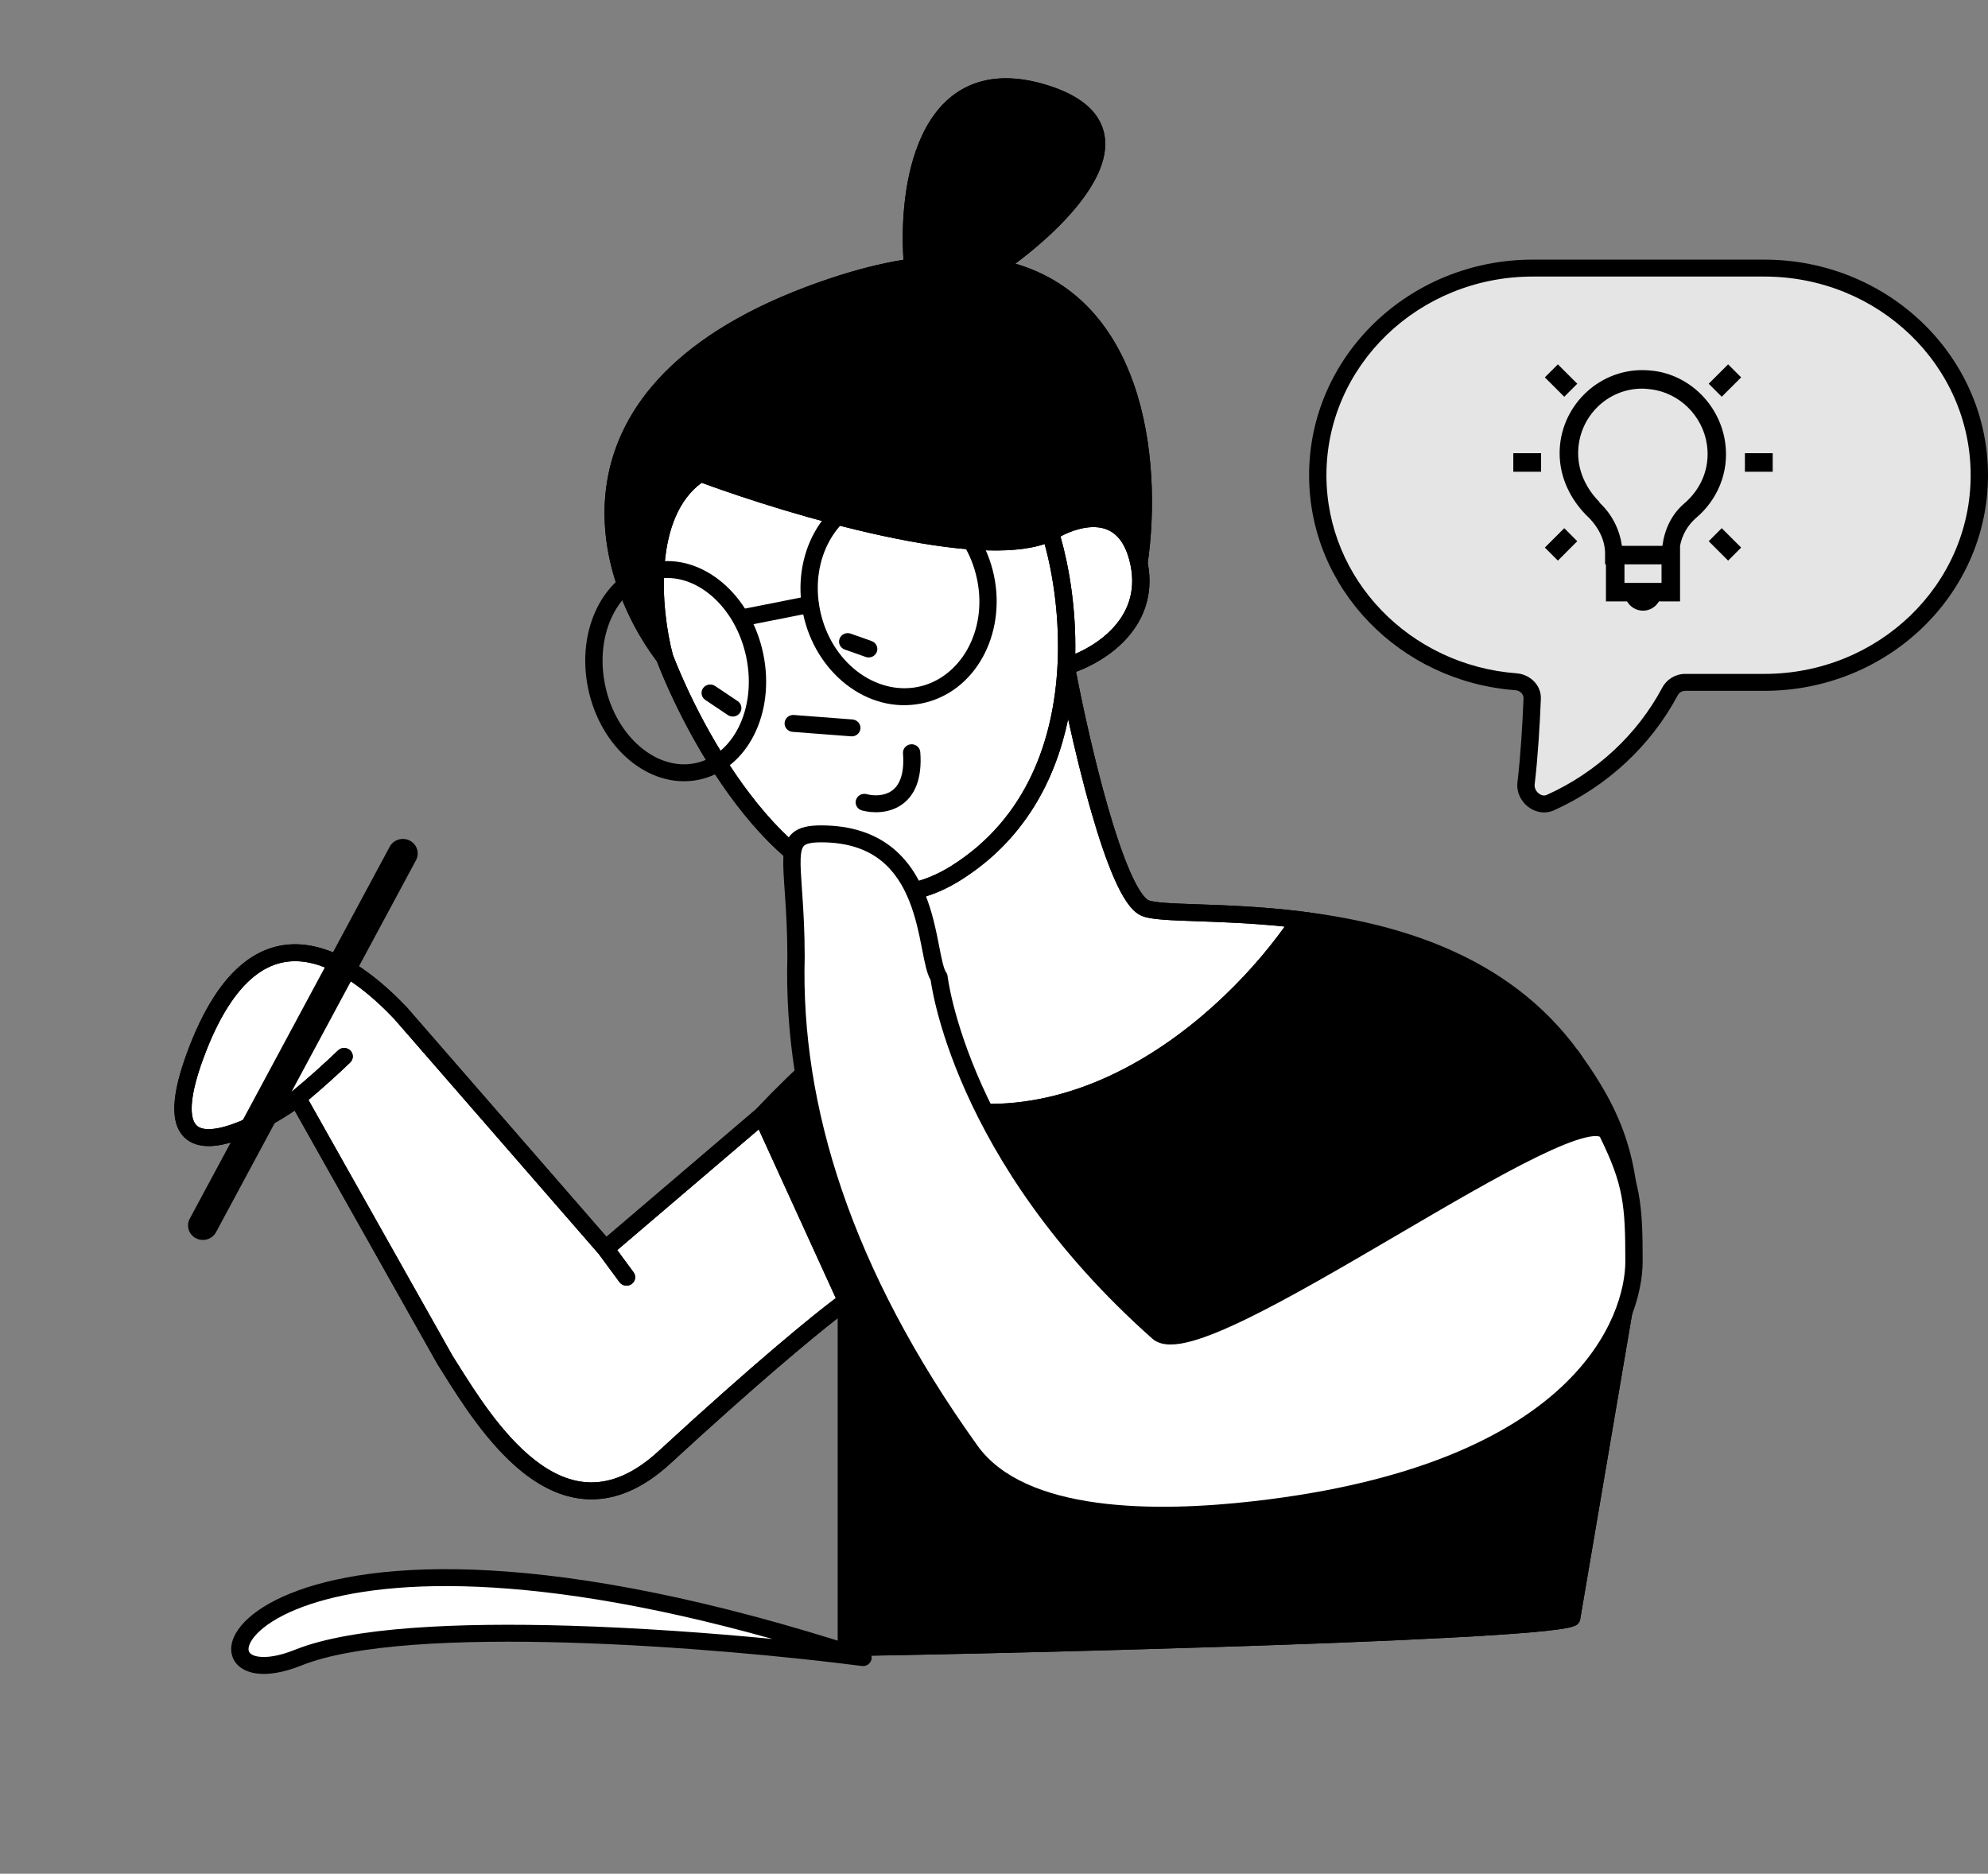
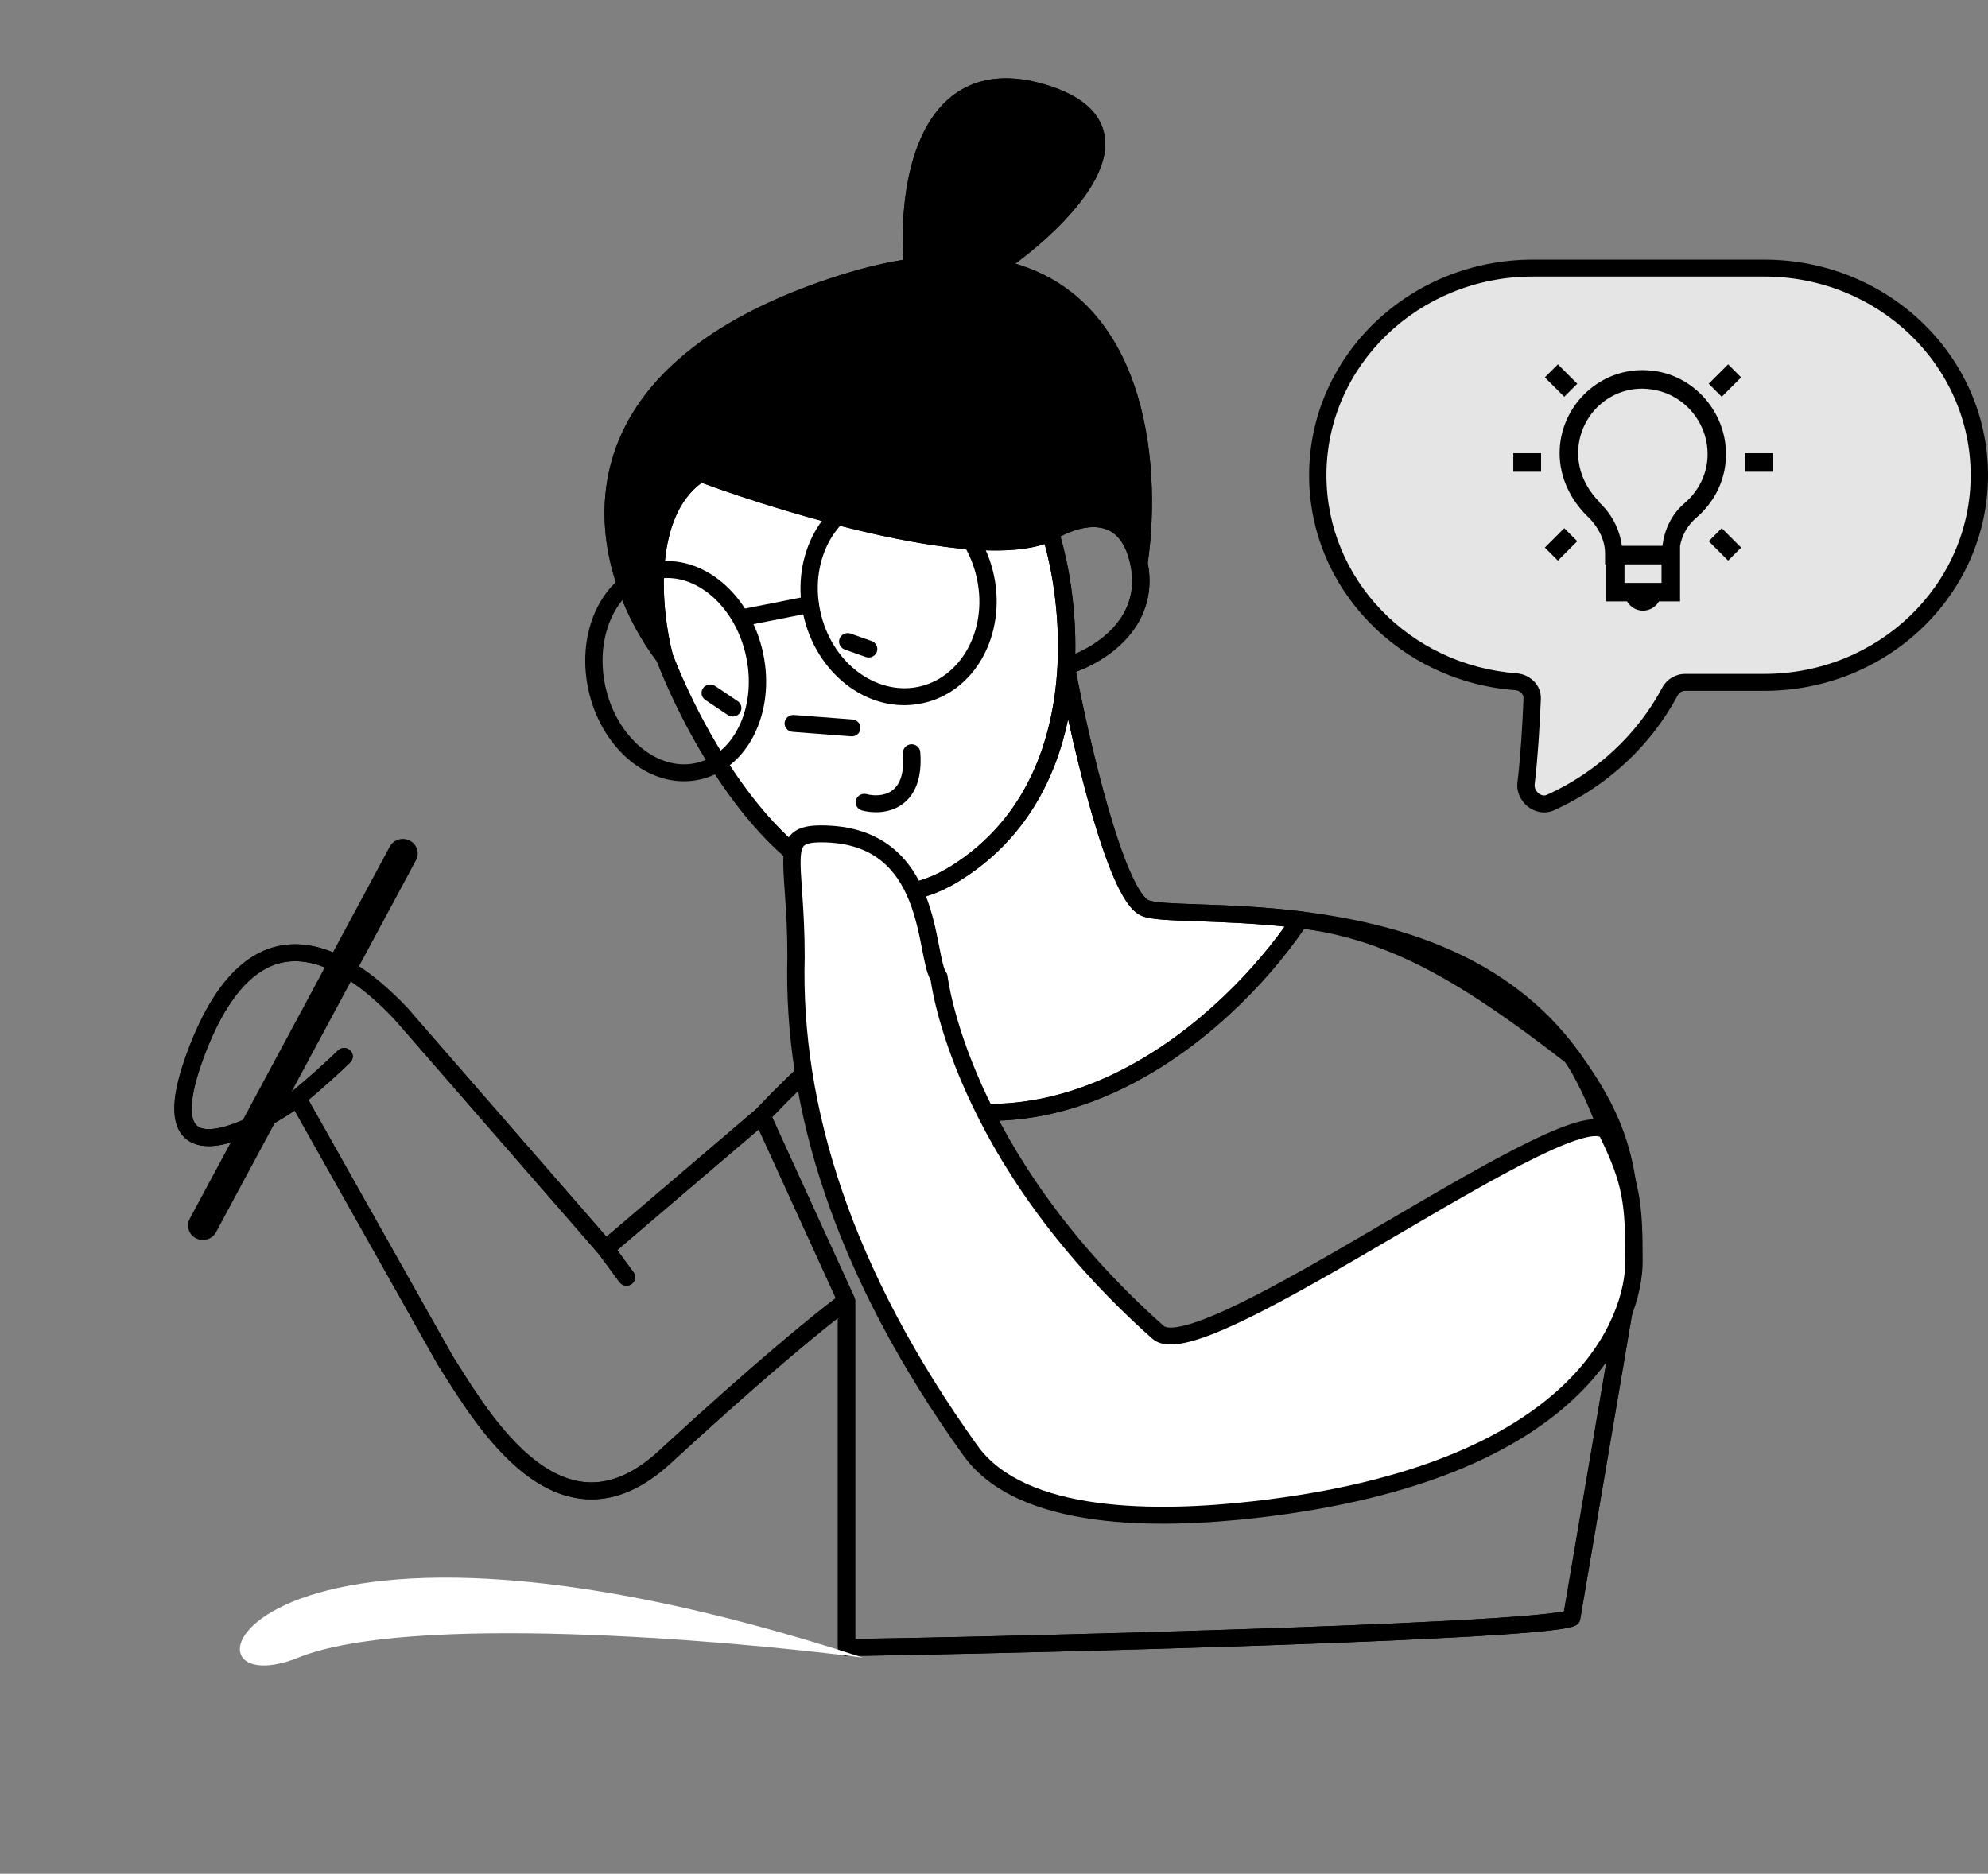
<svg xmlns="http://www.w3.org/2000/svg" width="436" height="411" viewBox="0 0 436 411" fill="none">
  <rect x="0" y="0" width="436" height="411" fill="#808080" stroke="none" />
  <path d="M209.734 191.455C227.028 180.551 232.963 162.566 233.824 146.115C236.903 162.554 244.658 196.174 251.052 199.14C254.251 200.624 268.229 199.689 285.08 201.747C269.538 225.166 226.833 263.948 180.348 231.729C189.81 223.188 198.113 217.139 203.552 213.846L199.753 195.556C203.016 194.916 206.35 193.589 209.734 191.455Z" fill="white" />
  <path d="M145.749 144.171C143.06 134.121 140.868 111.98 153.615 103.809C173.184 111.101 215.927 123.911 230.342 116.821C232.551 123.879 234.426 134.622 233.824 146.115C232.963 162.566 227.028 180.551 209.734 191.455C206.35 193.589 203.016 194.916 199.753 195.556C174.697 200.473 153.791 164.944 145.749 144.171Z" fill="white" />
-   <path d="M233.824 146.115C234.426 134.622 232.551 123.879 230.342 116.821C235.654 113.417 246.98 109.996 249.795 123.548C252.609 137.1 240.32 144.239 233.824 146.115Z" fill="white" />
-   <path d="M167.092 244.679L185.659 285.34C181.96 287.933 168.8 298.423 145.749 319.644C122.698 340.865 105.515 310.802 97.593 298.304L65.242 240.844C61.621 243.82 31.181 263.364 42.74 231.729C56.896 192.989 79.604 213.589 87.861 222.249L132.814 273.921L167.092 244.679Z" fill="white" />
  <path fill-rule="evenodd" clip-rule="evenodd" d="M213.573 22.444C217.021 20.713 221.615 20.215 227.794 21.995C234.083 23.806 236.959 26.3 238.03 28.762C239.101 31.224 238.631 34.262 236.748 37.775C233.081 44.618 224.761 51.903 217.826 56.718C213.093 55.912 207.81 55.786 201.926 56.453C201.445 48.817 202.168 38.826 205.633 31.359C207.501 27.333 210.094 24.19 213.573 22.444ZM198.151 56.976C197.614 48.987 198.304 38.16 202.171 29.826C204.262 25.317 207.354 21.39 211.836 19.141C216.349 16.876 221.989 16.452 228.869 18.433C235.638 20.383 239.813 23.367 241.528 27.31C243.243 31.252 242.234 35.545 240.116 39.498C236.523 46.201 229.207 52.957 222.681 57.832C236.548 61.898 244.526 72.333 248.688 84.312C253.178 97.234 253.32 112.142 251.721 123.497C253.131 130.803 250.513 136.458 246.693 140.474C243.439 143.894 239.308 146.145 235.993 147.36C237.564 155.511 240.115 167.09 243.024 177.177C244.577 182.562 246.216 187.468 247.843 191.186C248.658 193.048 249.447 194.558 250.191 195.666C250.972 196.829 251.555 197.318 251.867 197.463C252.03 197.539 252.395 197.652 253.061 197.764C253.701 197.87 254.51 197.958 255.495 198.033C257.407 198.178 259.837 198.262 262.73 198.363L263.014 198.373C269.015 198.582 276.798 198.865 285.315 199.905C305.788 202.407 330.637 209.129 346.238 230.656C351.765 238.283 355.197 244.637 357.22 251.783C359.234 258.9 359.815 266.687 359.815 277.11C359.815 277.212 359.806 277.314 359.789 277.414L346.561 355.197C346.459 355.799 346.061 356.313 345.496 356.573C344.738 356.921 343.474 357.161 342.088 357.364C340.602 357.581 338.672 357.792 336.377 357.999C331.784 358.412 325.636 358.813 318.456 359.197C304.09 359.966 285.522 360.669 266.832 361.266C229.463 362.46 191.531 363.228 185.658 363.228C185.154 363.228 184.671 363.032 184.314 362.684C183.958 362.336 183.758 361.864 183.758 361.371L183.758 289.105C177.941 293.634 165.789 303.747 147.052 320.995C141.036 326.534 135.191 328.91 129.602 328.876C124.048 328.844 119.086 326.433 114.805 323.065C107.085 316.991 101.038 307.348 97.085 301.042C96.695 300.421 96.325 299.831 95.977 299.281C95.96 299.254 95.943 299.227 95.927 299.199L64.628 243.607C63.309 244.505 61.515 245.633 59.508 246.741C56.273 248.526 52.281 250.375 48.674 251.086C46.871 251.441 45.003 251.545 43.318 251.089C41.554 250.612 40.063 249.533 39.163 247.733C38.303 246.013 38.063 243.8 38.35 241.132C38.638 238.446 39.476 235.139 40.95 231.105C44.549 221.257 48.776 214.927 53.401 211.247C58.099 207.508 63.083 206.605 67.827 207.383C72.484 208.146 76.822 210.509 80.45 213.138C84.095 215.779 87.153 218.783 89.251 220.984C89.259 220.992 89.267 221 89.275 221.009C89.286 221.021 89.298 221.034 89.309 221.047L133.015 271.285L165.766 243.346C170.326 238.537 174.807 234.203 179.058 230.366C187.968 222.323 195.889 216.445 201.429 212.961L198.254 197.676C185.408 199.269 173.949 191.172 164.917 180.693C155.446 169.705 148.154 155.561 144.065 145.071C136.907 135.607 130.177 120.09 133.421 104.084C136.724 87.788 150.219 71.616 182.383 60.953C188.045 59.076 193.292 57.77 198.151 56.976ZM142.158 134.945C137.78 126.451 134.947 115.674 137.15 104.805C140.104 90.229 152.255 74.862 183.605 64.47C189.772 62.425 195.373 61.098 200.455 60.383C207.145 59.443 212.924 59.566 217.906 60.507C232.563 63.275 240.829 73.245 245.089 85.505C248.491 95.297 249.275 106.426 248.654 116.116C248.344 115.715 248.015 115.343 247.67 115C245.784 113.124 243.513 112.228 241.212 111.981C236.79 111.506 232.233 113.411 229.397 115.207C226.248 116.72 221.326 117.262 215.121 116.951C208.927 116.64 201.734 115.498 194.322 113.896C179.501 110.692 164.014 105.697 154.292 102.075C153.722 101.862 153.082 101.93 152.572 102.257C145.467 106.811 142.727 115.11 142 123.122C141.634 127.15 141.764 131.227 142.158 134.945ZM232.578 117.673C234.968 116.386 238.058 115.377 240.797 115.672C242.343 115.838 243.764 116.414 244.959 117.602C246.173 118.809 247.279 120.774 247.932 123.917C249.197 130.01 247.098 134.593 243.909 137.946C241.491 140.487 238.454 142.302 235.822 143.422C236.015 133.481 234.478 124.278 232.578 117.673ZM234.258 157.74C235.69 164.271 237.449 171.538 239.365 178.183C240.935 183.629 242.626 188.712 244.348 192.645C245.207 194.609 246.097 196.34 247.013 197.703C247.891 199.011 248.95 200.22 250.236 200.817C250.872 201.112 251.644 201.294 252.421 201.424C253.224 201.558 254.163 201.656 255.201 201.735C257.195 201.886 259.696 201.973 262.538 202.072L262.878 202.084C268.13 202.267 274.631 202.503 281.758 203.242C273.792 214.384 260.244 228.117 243.499 235.927C226.109 244.038 205.281 245.78 183.395 231.524C192.052 223.874 199.573 218.44 204.553 215.424C205.229 215.015 205.573 214.238 205.415 213.477L201.981 196.945C204.893 196.161 207.826 194.869 210.765 193.015C224.71 184.223 231.498 171.034 234.258 157.74ZM180.52 234.108C203.953 249.738 226.519 247.961 245.136 239.278C263.458 230.733 277.966 215.518 286.015 203.737C305.901 206.309 328.762 212.969 343.135 232.802C348.507 240.215 351.689 246.176 353.556 252.772C355.422 259.365 356.008 266.709 356.013 276.957L343.007 353.44C342.613 353.52 342.12 353.604 341.526 353.691C340.142 353.894 338.293 354.098 336.029 354.301C331.505 354.708 325.412 355.106 318.248 355.49C303.925 356.256 285.389 356.958 266.708 357.555C232.219 358.656 197.302 359.394 187.559 359.501L187.559 285.34C187.559 285.079 187.503 284.822 187.394 284.584L169.34 245.045C173.162 241.052 176.92 237.402 180.52 234.108ZM166.404 247.731L183.303 284.739C178.298 288.475 165.445 298.961 144.445 318.293C138.936 323.365 133.989 325.189 129.625 325.163C125.227 325.137 121.076 323.23 117.189 320.173C110.019 314.532 104.319 305.457 100.31 299.074C99.936 298.48 99.578 297.91 99.234 297.367L67.655 241.277C70.897 238.559 74.032 235.718 76.807 233.053C77.556 232.334 77.566 231.159 76.83 230.428C76.094 229.696 74.891 229.686 74.142 230.405C71.09 233.337 67.597 236.481 64.018 239.423C63.231 240.07 60.757 241.786 57.638 243.508C54.508 245.235 50.934 246.853 47.923 247.446C46.417 247.743 45.214 247.749 44.333 247.511C43.531 247.294 42.963 246.873 42.578 246.103C42.153 245.253 41.883 243.826 42.13 241.519C42.376 239.231 43.114 236.228 44.53 232.353C48.01 222.831 51.929 217.208 55.801 214.126C59.6 211.103 63.463 210.433 67.198 211.045C71.019 211.671 74.791 213.661 78.186 216.12C81.546 218.555 84.412 221.358 86.441 223.484L131.316 275.067L135.862 281.239C136.475 282.071 137.663 282.26 138.515 281.662C139.367 281.063 139.561 279.903 138.948 279.07L135.367 274.209L166.404 247.731ZM229.103 119.332C230.99 126.159 232.461 135.787 231.926 146.02C231.082 162.149 225.286 179.44 208.704 189.896C205.498 191.917 202.385 193.146 199.379 193.736C187.928 195.983 177.083 189.044 167.824 178.301C158.668 167.678 151.541 153.857 147.562 143.607C146.269 138.731 145.105 130.954 145.786 123.45C146.445 116.194 148.781 109.625 153.881 105.894C163.767 109.529 178.926 114.371 193.501 117.521C201.022 119.147 208.441 120.334 214.926 120.659C220.308 120.929 225.251 120.619 229.103 119.332Z" fill="black" />
  <path d="M153.614 103.811C140.868 111.982 143.059 134.123 145.748 144.173C131.699 125.793 119.48 83.768 182.993 62.714C189.254 60.638 194.97 59.281 200.184 58.548C207.049 57.583 213.044 57.7 218.267 58.686C249.316 64.55 253.033 101.132 249.794 123.55C246.979 109.998 235.653 113.419 230.342 116.823C215.926 123.914 173.184 111.103 153.614 103.811Z" fill="black" />
  <path d="M228.331 20.216C254.448 27.738 232.504 48.997 218.267 58.686C213.044 57.7 207.049 57.583 200.184 58.548C198.684 42.636 202.214 12.694 228.331 20.216Z" fill="black" />
-   <path d="M344.686 231.731C348.282 236.751 357.915 256.361 357.914 277.112L344.686 354.895C337.271 358.304 197.334 361.374 185.658 361.373L185.658 285.342L167.092 244.681C171.641 239.881 176.11 235.556 180.348 231.731C226.832 263.95 269.537 225.168 285.079 201.75C305.392 204.231 321.64 213.848 344.686 231.731Z" fill="black" />
  <path fill-rule="evenodd" clip-rule="evenodd" d="M213.573 22.444C217.021 20.714 221.615 20.216 227.794 21.995C234.083 23.807 236.959 26.301 238.03 28.763C239.101 31.225 238.631 34.263 236.748 37.776C233.081 44.619 224.761 51.904 217.825 56.718C213.093 55.913 207.809 55.787 201.926 56.453C201.444 48.818 202.168 38.827 205.632 31.359C207.5 27.333 210.094 24.191 213.573 22.444ZM198.151 56.977C197.613 48.988 198.304 38.16 202.17 29.826C204.262 25.318 207.354 21.391 211.836 19.142C216.348 16.876 221.989 16.452 228.869 18.434C235.638 20.384 239.813 23.368 241.528 27.311C243.243 31.253 242.234 35.545 240.115 39.498C236.523 46.202 229.206 52.957 222.68 57.833C236.548 61.899 244.526 72.334 248.688 84.313C253.177 97.235 253.32 112.143 251.72 123.497C253.131 130.803 250.513 136.459 246.693 140.475C243.439 143.895 239.308 146.146 235.993 147.36C237.563 155.511 240.115 167.091 243.024 177.177C244.576 182.562 246.215 187.468 247.842 191.186C248.657 193.048 249.446 194.559 250.19 195.666C250.972 196.829 251.554 197.319 251.866 197.464C252.03 197.54 252.395 197.653 253.061 197.764C253.7 197.871 254.51 197.959 255.495 198.034C257.407 198.178 259.837 198.263 262.729 198.364L263.014 198.373C269.015 198.582 276.797 198.865 285.315 199.906C306.176 202.455 322.773 212.354 345.868 230.276C346.012 230.388 346.138 230.519 346.243 230.665C348.175 233.361 351.552 239.69 354.446 247.918C357.349 256.169 359.815 266.47 359.814 277.111C359.814 277.213 359.806 277.315 359.789 277.415L346.561 355.198C346.459 355.8 346.06 356.314 345.496 356.573C344.737 356.922 343.473 357.162 342.088 357.364C340.601 357.582 338.672 357.793 336.377 358C331.783 358.413 325.636 358.814 318.455 359.198C304.09 359.966 285.522 360.67 266.832 361.267C229.463 362.46 191.531 363.229 185.658 363.229C185.154 363.229 184.67 363.033 184.314 362.685C183.958 362.337 183.757 361.865 183.757 361.372L183.757 289.106C177.941 293.635 165.789 303.747 147.052 320.996C141.035 326.535 135.191 328.91 129.602 328.877C124.047 328.844 119.086 326.433 114.805 323.065C107.085 316.992 101.038 307.349 97.084 301.043C96.694 300.421 96.325 299.832 95.976 299.282C95.969 299.271 95.963 299.26 95.956 299.249C95.946 299.233 95.936 299.216 95.927 299.199L64.628 243.607C63.309 244.506 61.515 245.633 59.507 246.741C56.273 248.526 52.281 250.376 48.674 251.087C46.87 251.442 45.002 251.546 43.318 251.09C41.553 250.613 40.062 249.534 39.162 247.734C38.303 246.014 38.063 243.801 38.349 241.133C38.638 238.447 39.476 235.14 40.95 231.106C44.548 221.258 48.776 214.928 53.4 211.248C58.099 207.508 63.082 206.606 67.826 207.384C72.484 208.147 76.821 210.51 80.45 213.138C84.095 215.78 87.153 218.784 89.251 220.984C89.271 221.005 89.29 221.026 89.309 221.048L133.015 271.286L165.766 243.346C170.326 238.538 174.807 234.203 179.058 230.366C187.968 222.323 195.889 216.446 201.429 212.961L198.254 197.677C185.408 199.269 173.949 191.173 164.916 180.694C155.446 169.706 148.154 155.562 144.065 145.071C136.907 135.607 130.177 120.091 133.421 104.084C136.723 87.789 150.219 71.617 182.383 60.954C188.045 59.077 193.292 57.771 198.151 56.977ZM142.158 134.945C137.78 126.451 134.947 115.675 137.15 104.805C140.104 90.23 152.255 74.863 183.604 64.47C189.771 62.426 195.373 61.099 200.454 60.384C207.145 59.444 212.924 59.567 217.906 60.508C232.563 63.276 240.829 73.246 245.088 85.506C248.49 95.298 249.274 106.427 248.653 116.117C248.343 115.716 248.015 115.344 247.67 115.001C245.783 113.125 243.513 112.228 241.212 111.981C236.79 111.506 232.233 113.412 229.396 115.208C226.248 116.721 221.326 117.262 215.121 116.951C208.927 116.641 201.734 115.499 194.321 113.896C179.501 110.693 164.014 105.698 154.292 102.075C153.722 101.863 153.082 101.931 152.572 102.258C145.467 106.812 142.727 115.111 142 123.122C141.634 127.151 141.764 131.228 142.158 134.945ZM232.578 117.673C234.967 116.387 238.058 115.378 240.796 115.672C242.343 115.838 243.763 116.415 244.958 117.603C246.172 118.81 247.278 120.774 247.931 123.918C249.197 130.01 247.098 134.594 243.908 137.947C241.491 140.488 238.453 142.303 235.821 143.423C236.015 133.482 234.478 124.278 232.578 117.673ZM234.258 157.741C235.69 164.272 237.449 171.538 239.365 178.184C240.935 183.63 242.626 188.712 244.347 192.646C245.207 194.61 246.097 196.341 247.013 197.704C247.891 199.011 248.949 200.221 250.236 200.818C250.872 201.113 251.644 201.295 252.42 201.424C253.223 201.559 254.163 201.657 255.201 201.736C257.195 201.887 259.695 201.974 262.537 202.072L262.878 202.084C268.13 202.267 274.631 202.504 281.758 203.243C273.792 214.385 260.244 228.117 243.498 235.928C226.108 244.038 205.281 245.781 183.394 231.524C192.052 223.874 199.572 218.441 204.553 215.425C205.229 215.016 205.572 214.239 205.414 213.478L201.981 196.946C204.893 196.162 207.826 194.869 210.765 193.016C224.709 184.224 231.498 171.035 234.258 157.741ZM180.52 234.109C203.953 249.739 226.518 247.962 245.136 239.279C263.456 230.734 277.962 215.522 286.012 203.742C305.177 206.369 320.859 215.631 343.282 233.011C344.986 235.475 348.114 241.342 350.852 249.124C353.65 257.08 355.99 266.901 356.013 276.959L343.007 353.44C342.613 353.521 342.12 353.605 341.525 353.692C340.141 353.894 338.293 354.098 336.028 354.302C331.505 354.709 325.412 355.107 318.248 355.49C303.924 356.256 285.389 356.959 266.708 357.556C232.219 358.657 197.301 359.395 187.559 359.502L187.559 285.341C187.559 285.08 187.502 284.822 187.394 284.584L169.34 245.046C173.162 241.053 176.92 237.403 180.52 234.109ZM166.404 247.732L183.302 284.74C178.297 288.475 165.445 298.962 144.445 318.294C138.936 323.366 133.988 325.19 129.625 325.164C125.227 325.138 121.075 323.231 117.189 320.173C110.019 314.533 104.318 305.458 100.309 299.075C99.936 298.481 99.578 297.911 99.234 297.368L67.654 241.278C70.897 238.559 74.031 235.719 76.807 233.054C77.555 232.335 77.566 231.16 76.83 230.428C76.094 229.697 74.891 229.687 74.142 230.406C71.089 233.337 67.596 236.482 64.018 239.424C63.231 240.071 60.757 241.787 57.637 243.508C54.507 245.236 50.933 246.854 47.922 247.447C46.417 247.743 45.213 247.75 44.333 247.512C43.531 247.295 42.962 246.873 42.578 246.104C42.153 245.254 41.882 243.827 42.13 241.52C42.375 239.231 43.114 236.229 44.53 232.354C48.009 222.832 51.928 217.209 55.801 214.127C59.6 211.104 63.463 210.433 67.197 211.046C71.019 211.672 74.791 213.662 78.185 216.121C81.546 218.556 84.411 221.358 86.44 223.484L131.316 275.067L135.862 281.24C136.475 282.072 137.662 282.261 138.515 281.662C139.367 281.063 139.56 279.903 138.947 279.071L135.367 274.209L166.404 247.732ZM229.103 119.332C230.989 126.159 232.461 135.788 231.925 146.021C231.081 162.149 225.286 179.44 208.703 189.896C205.498 191.918 202.384 193.147 199.379 193.737C187.927 195.984 177.083 189.044 167.824 178.302C158.668 167.679 151.541 153.858 147.562 143.607C146.269 138.732 145.105 130.955 145.786 123.45C146.445 116.194 148.781 109.626 153.881 105.894C163.767 109.529 178.926 114.372 193.5 117.522C201.021 119.148 208.44 120.335 214.926 120.66C220.308 120.929 225.251 120.619 229.103 119.332Z" fill="black" />
  <path d="M180.086 182.907C170.385 182.907 174.582 188.207 174.582 209.898C173.685 242.808 184.824 279.1 212.821 318.163C224.087 333.883 253.985 333.542 275.193 331.127C347.297 322.917 358.361 289.211 358.361 276.679C358.361 264.147 357.914 259.394 352.606 248.591C347.297 237.787 263.704 300.878 253.985 292.246C210.29 253.436 205.934 214.327 205.934 214.327C202.646 209.898 205.179 182.907 180.086 182.907Z" fill="white" />
  <path fill-rule="evenodd" clip-rule="evenodd" d="M195.432 185.741C191.712 182.848 186.733 181.05 180.086 181.05C177.609 181.05 175.413 181.359 173.877 182.681C172.285 184.051 171.883 186.081 171.797 188.195C171.722 190.055 171.888 192.436 172.088 195.302C172.118 195.741 172.15 196.191 172.181 196.653C172.422 200.178 172.68 204.522 172.681 209.874C171.777 243.249 183.088 279.916 211.264 319.228C217.357 327.73 228.314 331.683 240.015 333.284C251.782 334.894 264.743 334.186 275.413 332.971C311.739 328.835 332.966 318.244 345.131 306.864C357.298 295.482 360.262 283.432 360.262 276.679C360.262 270.421 360.154 265.942 359.343 261.649C358.526 257.322 357.012 253.268 354.319 247.787C353.64 246.405 352.349 245.756 351.013 245.559C349.747 245.373 348.291 245.555 346.789 245.915C343.761 246.641 339.865 248.265 335.474 250.407C326.801 254.637 315.7 261.141 304.522 267.689L303.972 268.012C292.563 274.695 281.106 281.393 271.899 285.886C267.286 288.137 263.333 289.787 260.285 290.617C258.758 291.032 257.554 291.214 256.661 291.203C255.754 291.191 255.391 290.986 255.263 290.872C233.634 271.661 221.77 252.403 215.315 237.988C212.086 230.779 210.209 224.777 209.141 220.595C208.607 218.504 208.275 216.868 208.078 215.764C207.98 215.213 207.915 214.794 207.875 214.517C207.855 214.379 207.842 214.277 207.833 214.211L207.824 214.141L207.823 214.126M207.823 214.125C207.787 213.804 207.666 213.499 207.472 213.237C207.299 213.005 207.047 212.42 206.753 211.259C206.502 210.27 206.269 209.076 205.997 207.679C205.966 207.522 205.935 207.363 205.903 207.201C205.287 204.051 204.485 200.109 202.958 196.282C201.426 192.445 199.124 188.612 195.432 185.741M204.102 214.971C204.105 214.991 204.108 215.012 204.111 215.034C204.156 215.35 204.228 215.809 204.334 216.402C204.545 217.589 204.896 219.312 205.453 221.494C206.567 225.857 208.51 232.058 211.832 239.477C218.479 254.319 230.64 274.02 252.706 293.619C253.793 294.584 255.223 294.898 256.611 294.916C258.012 294.934 259.606 294.656 261.305 294.194C264.71 293.267 268.924 291.489 273.597 289.208C282.963 284.637 294.559 277.856 305.927 271.196L306.375 270.934C317.633 264.338 328.631 257.895 337.172 253.729C341.517 251.61 345.099 250.144 347.695 249.522C349.007 249.207 349.9 249.15 350.447 249.231C350.703 249.269 350.818 249.327 350.854 249.35C350.875 249.363 350.879 249.367 350.892 249.394C353.507 254.715 354.872 258.44 355.605 262.323C356.345 266.241 356.461 270.405 356.461 276.679C356.461 282.458 353.892 293.526 342.502 304.182C331.108 314.841 310.751 325.209 274.973 329.283C264.434 330.483 251.842 331.153 240.542 329.607C229.176 328.052 219.551 324.316 214.377 317.098C186.566 278.294 175.597 242.385 176.482 209.947C176.482 209.931 176.482 209.914 176.482 209.898C176.482 204.415 176.217 199.97 175.974 196.406C175.942 195.935 175.91 195.481 175.88 195.045C175.678 192.133 175.528 189.986 175.595 188.341C175.673 186.419 176.04 185.768 176.39 185.467C176.796 185.117 177.713 184.764 180.086 184.764C185.985 184.764 190.1 186.34 193.065 188.646C196.058 190.974 198.033 194.165 199.416 197.631C200.803 201.105 201.552 204.741 202.17 207.898C202.202 208.061 202.234 208.224 202.265 208.386C202.532 209.756 202.786 211.057 203.063 212.151C203.311 213.128 203.624 214.15 204.102 214.971Z" fill="black" />
  <path fill-rule="evenodd" clip-rule="evenodd" d="M184.13 140.099C183.773 141.063 184.284 142.128 185.27 142.477L189.865 144.102C190.852 144.451 191.942 143.952 192.299 142.988C192.656 142.024 192.146 140.96 191.159 140.611L186.565 138.986C185.578 138.636 184.488 139.135 184.13 140.099ZM154.193 150.949C153.598 151.794 153.818 152.95 154.683 153.53L159.63 156.849C160.495 157.43 161.678 157.215 162.272 156.37C162.866 155.525 162.647 154.369 161.782 153.789L156.835 150.47C155.97 149.889 154.787 150.104 154.193 150.949ZM172.076 158.538C171.994 159.56 172.776 160.453 173.822 160.533L186.664 161.515C187.711 161.595 188.626 160.832 188.708 159.809C188.789 158.787 188.008 157.894 186.961 157.814L174.119 156.832C173.072 156.752 172.158 157.515 172.076 158.538ZM199.792 163.259C198.746 163.337 197.962 164.228 198.041 165.251C198.442 170.409 196.905 172.597 195.446 173.551C193.838 174.603 191.654 174.616 190.052 174.194C189.038 173.927 187.995 174.513 187.722 175.503C187.449 176.493 188.049 177.512 189.062 177.779C191.28 178.363 194.718 178.496 197.561 176.637C200.552 174.681 202.295 170.928 201.831 164.969C201.752 163.947 200.839 163.181 199.792 163.259Z" fill="black" />
  <path fill-rule="evenodd" clip-rule="evenodd" d="M179.507 132.194C179.298 131.189 178.295 130.54 177.267 130.744L163.394 133.493C162.365 133.697 161.7 134.677 161.909 135.682C162.118 136.687 163.121 137.336 164.15 137.132L178.022 134.383C179.051 134.179 179.716 133.199 179.507 132.194Z" fill="black" />
  <path fill-rule="evenodd" clip-rule="evenodd" d="M155.971 130.62C159.594 133.692 162.481 138.438 163.668 144.152C164.855 149.867 164.089 155.336 161.979 159.545C159.869 163.751 156.477 166.612 152.386 167.423C148.295 168.233 144.029 166.891 140.408 163.82C136.785 160.748 133.898 156.003 132.711 150.288C131.524 144.573 132.289 139.104 134.4 134.895C136.509 130.689 139.902 127.829 143.993 127.018C148.084 126.207 152.35 127.549 155.971 130.62ZM158.463 127.816C154.152 124.16 148.724 122.291 143.237 123.379C137.751 124.466 133.498 128.254 130.986 133.262C128.476 138.267 127.647 144.579 128.986 151.026C130.325 157.474 133.607 162.97 137.916 166.624C142.227 170.28 147.655 172.149 153.141 171.062C158.627 169.974 162.881 166.186 165.392 161.178C167.903 156.173 168.732 149.862 167.393 143.414C166.054 136.966 162.772 131.47 158.463 127.816Z" fill="black" />
  <path fill-rule="evenodd" clip-rule="evenodd" d="M192.876 110.275C202.102 108.447 211.905 115.612 214.284 127.066C216.663 138.521 210.495 148.852 201.268 150.68C192.041 152.509 182.238 145.344 179.859 133.89C177.48 122.435 183.649 112.104 192.876 110.275ZM218.009 126.328C215.336 113.457 203.963 104.289 192.12 106.636C180.277 108.984 173.461 121.757 176.134 134.628C178.807 147.498 190.181 156.667 202.024 154.319C213.867 151.972 220.683 139.198 218.009 126.328Z" fill="black" />
  <path d="M91.239 188.681C92.075 187.126 91.462 185.202 89.869 184.385C88.276 183.568 86.307 184.167 85.471 185.723L41.614 267.321C40.777 268.877 41.391 270.8 42.983 271.617C44.576 272.434 46.545 271.835 47.381 270.279L91.239 188.681Z" fill="black" />
  <path d="M189.273 363.593C158.013 359.559 89.477 353.913 65.413 363.593C35.333 375.692 51.257 318.651 189.273 363.593Z" fill="white" />
-   <path fill-rule="evenodd" clip-rule="evenodd" d="M56.16 367.06C58.795 367.44 62.198 366.893 66.136 365.309C71.866 363.004 80.417 361.558 90.667 360.793C100.873 360.031 112.601 359.954 124.587 360.306C148.559 361.009 173.443 363.423 189.024 365.433C189.995 365.558 190.905 364.942 191.125 364.009C191.345 363.077 190.803 362.134 189.874 361.831C120.705 339.308 81.678 342.176 63.574 349.564C59.039 351.414 55.734 353.583 53.609 355.787C51.538 357.937 50.342 360.403 50.801 362.728C51.297 365.242 53.503 366.676 56.16 367.06ZM169.407 359.506C112.627 343.591 80.239 346.787 65.039 352.99C60.838 354.704 58.033 356.614 56.377 358.333C54.667 360.106 54.411 361.407 54.533 362.026C54.618 362.456 55.024 363.142 56.715 363.386C58.428 363.634 61.107 363.316 64.689 361.876C70.991 359.341 80.032 357.863 90.377 357.09C100.766 356.315 112.638 356.24 124.701 356.594C140.131 357.047 155.925 358.203 169.407 359.506Z" fill="black" />
  <path d="M386.944 58.806C412.987 58.806 434.099 79.148 434.099 104.241C434.099 129.335 412.987 149.677 386.944 149.677H369.586C368.173 149.677 366.897 150.473 366.251 151.685C360.569 162.34 351.329 170.944 340.043 176.04C337.367 177.248 334.348 174.662 334.689 171.834C335.373 166.168 335.828 158.643 336.034 153.232C336.109 151.277 334.469 149.69 332.445 149.538C308.139 147.712 289.006 128.129 289.006 104.241C289.006 79.148 310.118 58.806 336.162 58.806H386.944Z" fill="#E5E5E5" />
  <path fill-rule="evenodd" clip-rule="evenodd" d="M386.944 60.662C411.962 60.662 432.199 80.197 432.199 104.241C432.199 128.285 411.962 147.82 386.944 147.82H369.586C367.43 147.82 365.522 149.031 364.565 150.827C359.078 161.115 350.152 169.429 339.245 174.355C338.705 174.599 338.053 174.512 337.449 174.022C336.828 173.519 336.492 172.758 336.577 172.051C337.269 166.314 337.726 158.733 337.934 153.301C338.051 150.215 335.488 147.904 332.591 147.686C309.245 145.933 290.907 127.13 290.907 104.241C290.907 80.197 311.143 60.662 336.161 60.662H386.944ZM436 104.241C436 78.098 414.012 56.949 386.944 56.949H336.161C309.093 56.949 287.106 78.098 287.106 104.241C287.106 129.128 307.033 149.491 332.299 151.389C333.45 151.475 334.166 152.339 334.135 153.163C333.929 158.552 333.477 166.021 332.802 171.616C332.546 173.738 333.548 175.684 335.021 176.879C336.509 178.087 338.705 178.689 340.84 177.725C352.505 172.457 362.058 163.564 367.936 152.542C368.271 151.915 368.915 151.533 369.586 151.533H386.944C414.012 151.533 436 130.384 436 104.241Z" fill="black" />
  <path d="M379.003 79.918L381.863 82.774L377.607 87.029L374.75 84.172L379.003 79.918ZM341.667 79.918L345.924 84.172L343.065 87.029L338.81 82.776L341.667 79.918ZM360.336 81.185C361.006 81.191 361.684 81.234 362.368 81.315H362.429C370.67 82.26 377.229 88.919 378.369 97.123C379.279 103.727 376.556 109.715 372.019 113.571C370.163 115.155 368.908 117.329 368.463 119.728V131.919H363.831C363.124 133.132 361.833 133.951 360.336 133.951C358.838 133.951 357.548 133.132 356.841 131.919H352.208V123.792H352.017V121.378C352.017 118.399 350.469 115.396 347.954 113.061C344.589 109.693 342.049 104.907 342.049 99.411C342.049 89.374 350.311 81.092 360.336 81.185ZM360.336 85.249C352.483 85.139 346.113 91.568 346.113 99.411C346.113 103.666 348.084 107.413 350.812 110.14L350.747 110.205C353.458 112.706 355.211 116.075 355.705 119.73H364.593C365.04 116.247 366.533 112.876 369.355 110.459C372.946 107.411 375.085 102.819 374.37 97.633C373.482 91.233 368.289 86.086 361.925 85.381C361.399 85.308 360.87 85.265 360.34 85.251L360.336 85.249ZM388.782 99.411V103.475H382.686V99.411H388.782ZM337.985 99.411V103.475H331.89V99.411H337.985ZM377.607 115.857L381.861 120.11L379.003 122.969L374.752 118.714L377.607 115.857ZM343.065 115.857L345.922 118.714L341.669 122.969L338.81 120.11L343.065 115.857ZM364.4 123.794H356.272V127.857H364.4V123.794Z" fill="black" />
</svg>